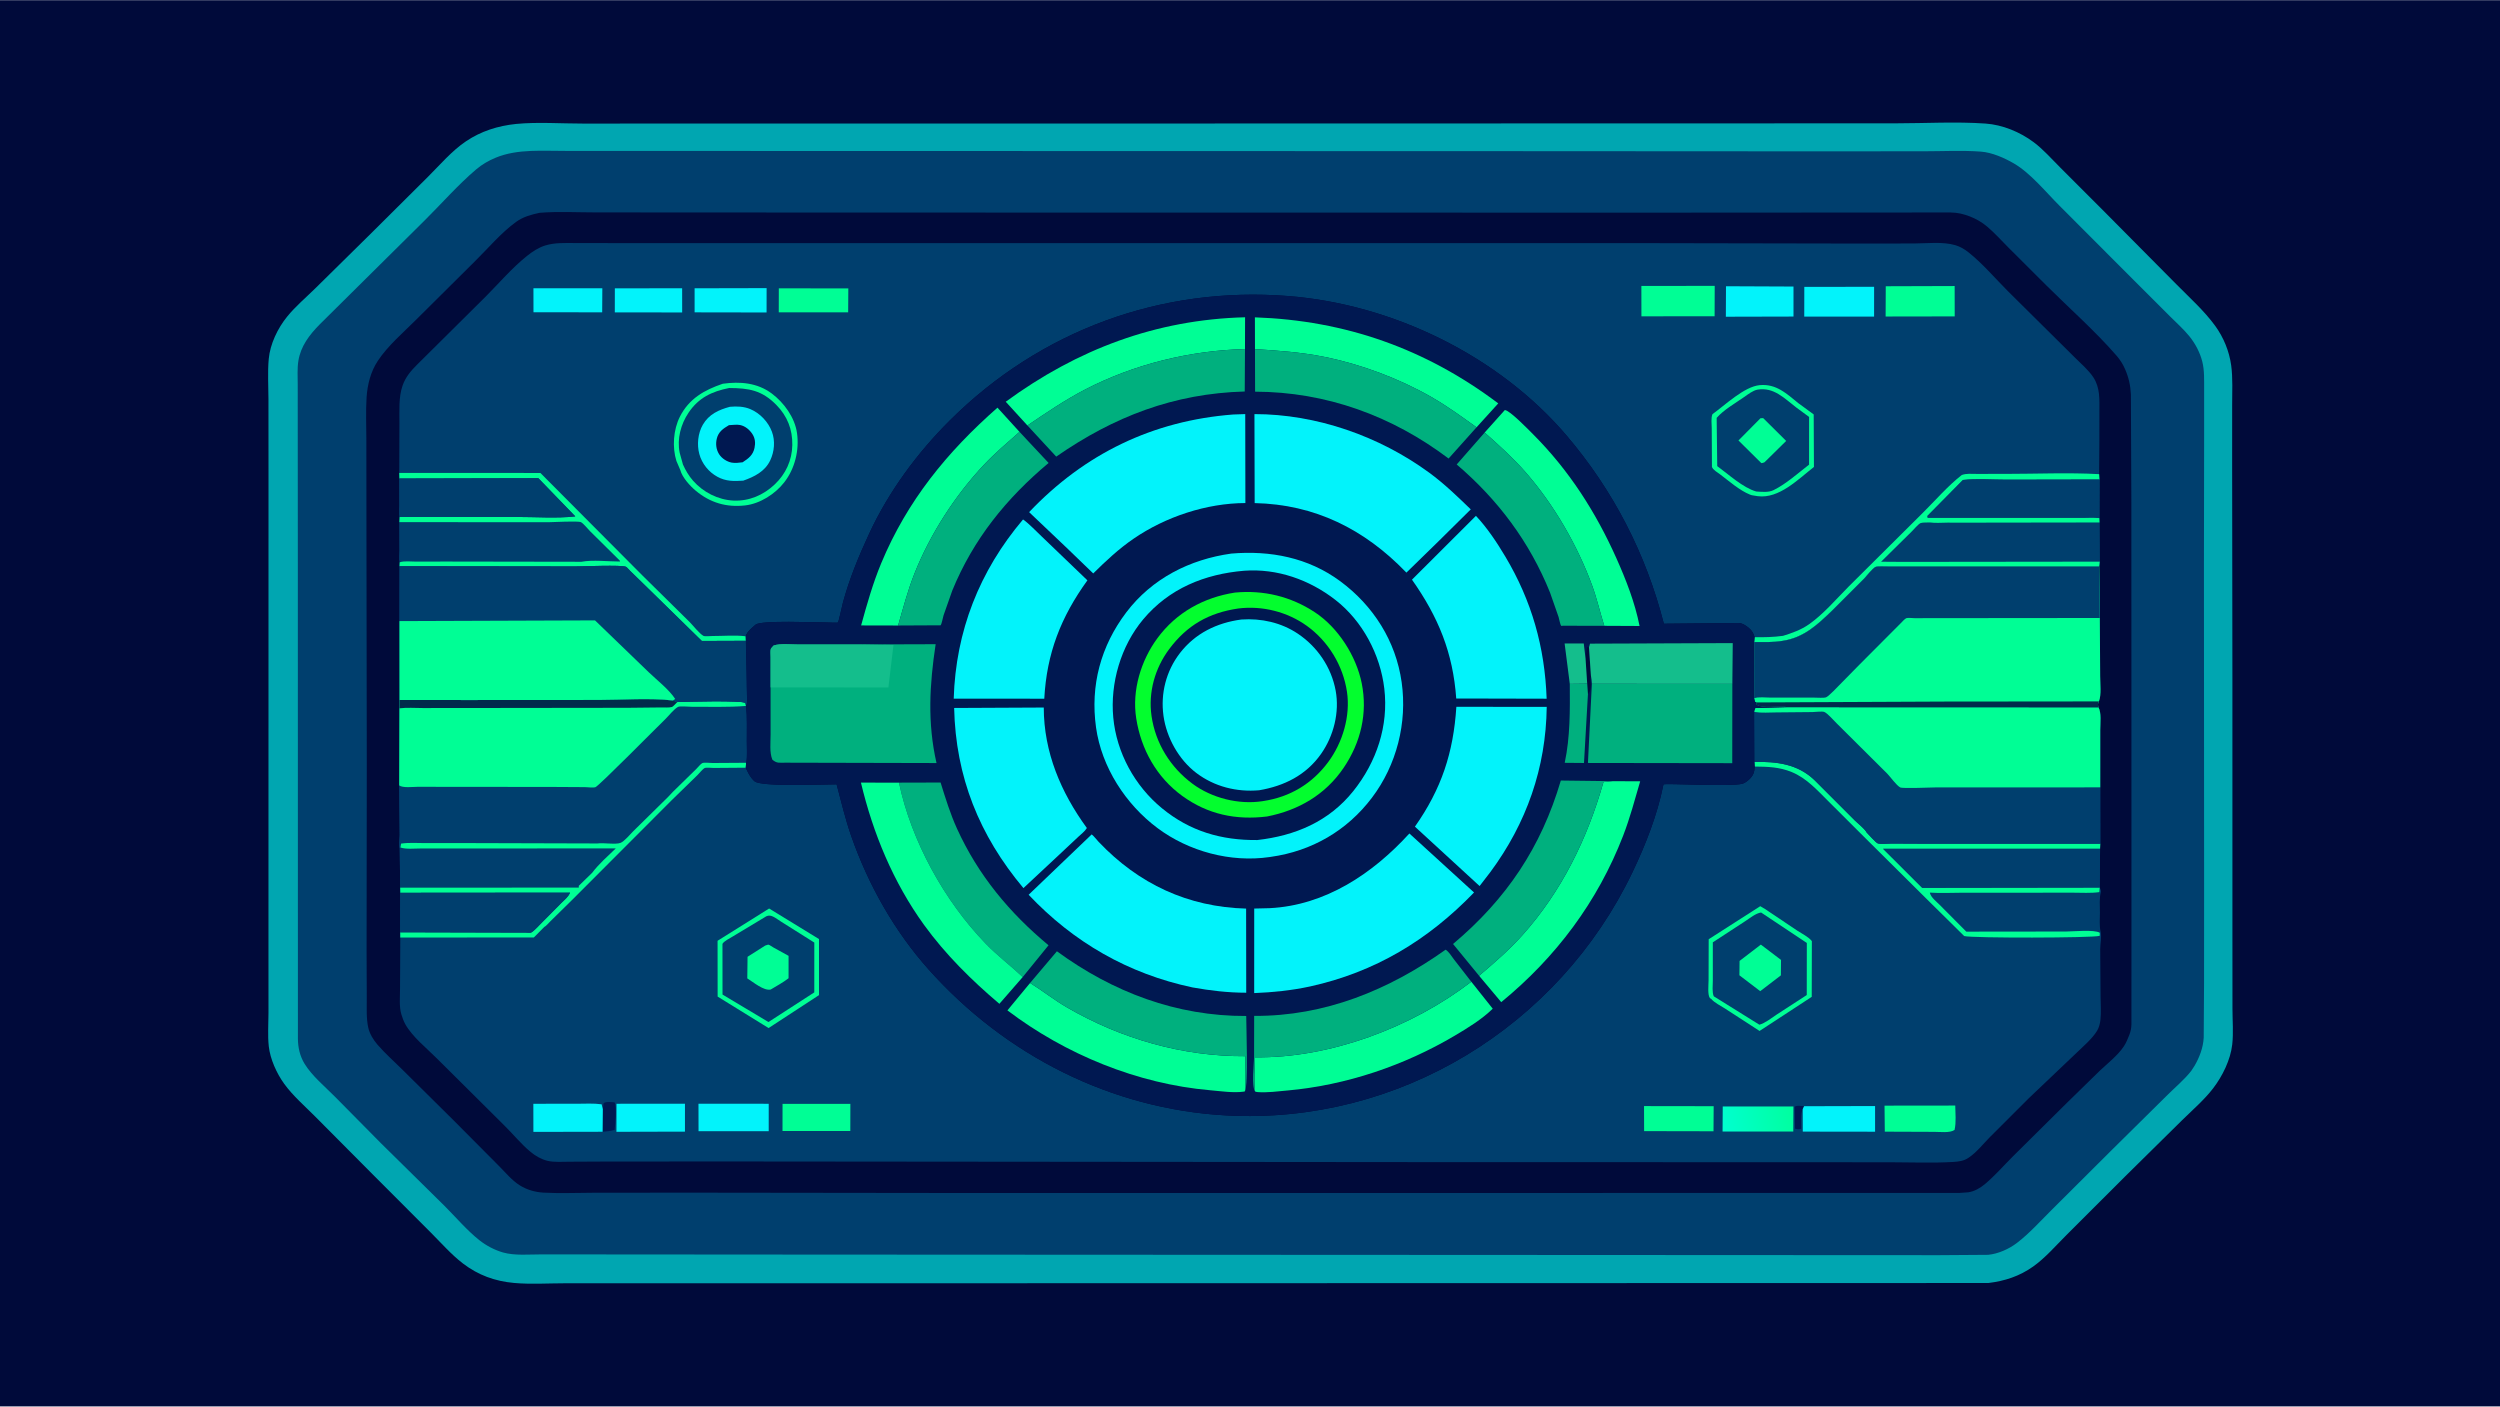
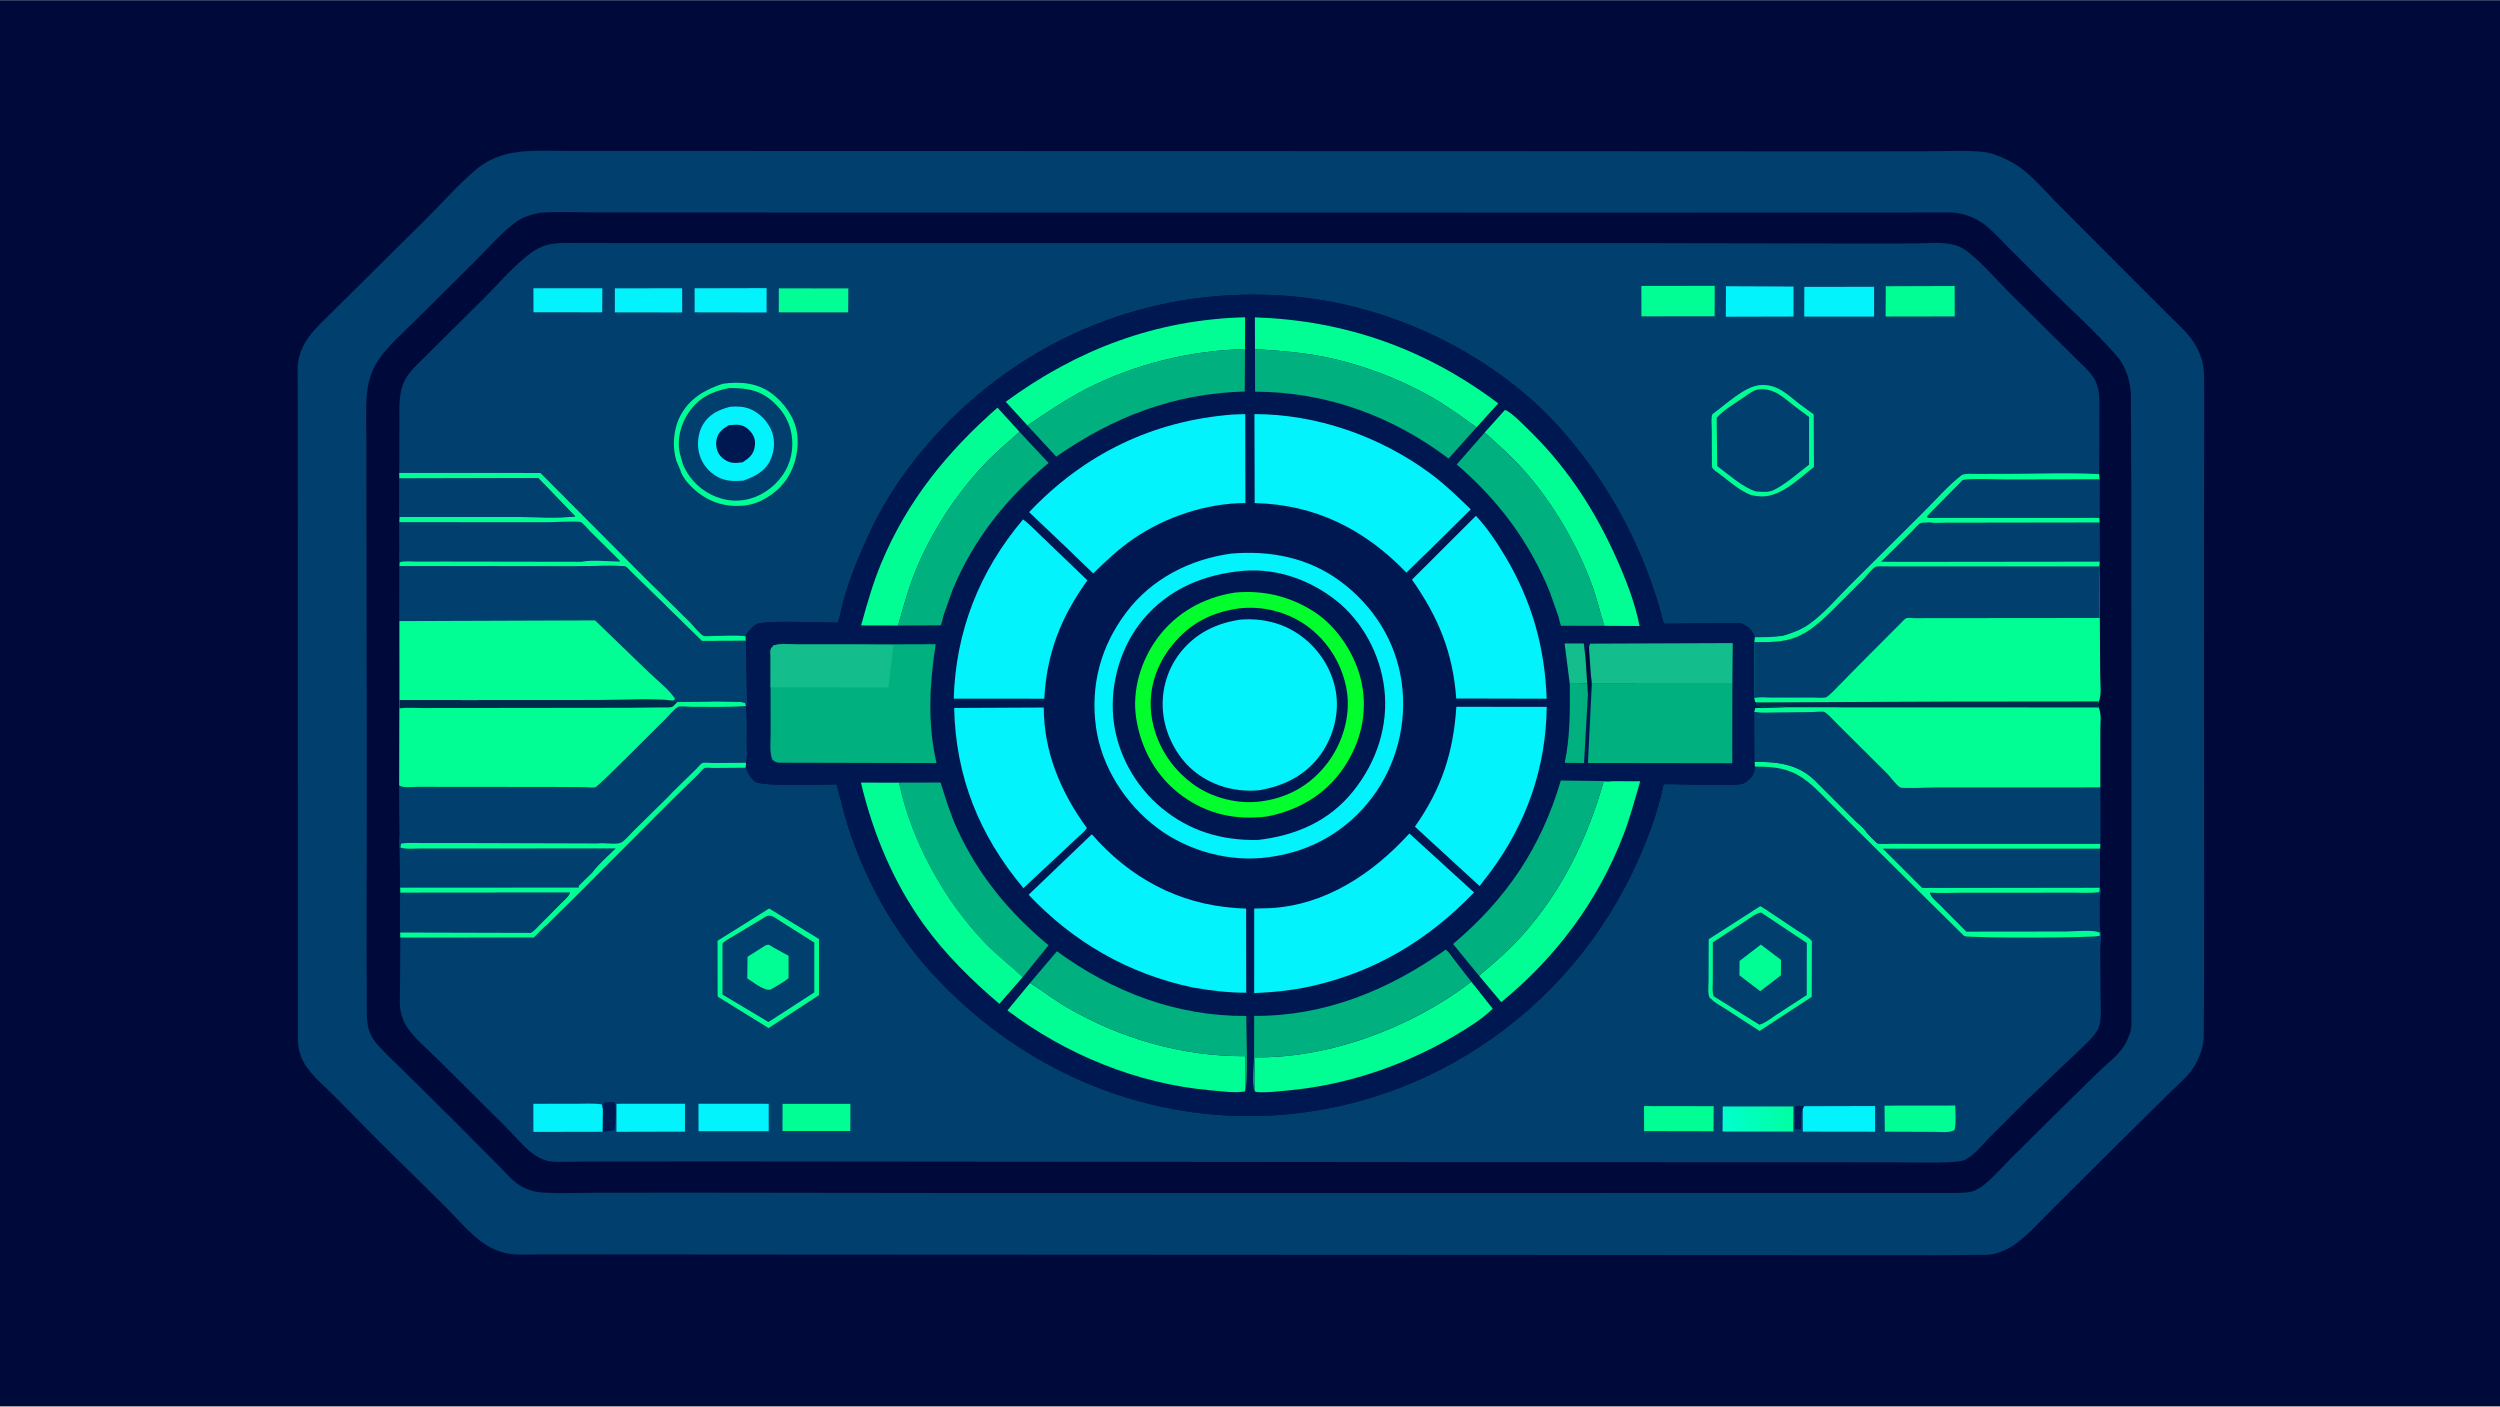
<svg xmlns="http://www.w3.org/2000/svg" version="1.1" style="display: block;" viewBox="0 0 2048 1152" width="1820" height="1024">
  <defs>
    <linearGradient id="Gradient1" gradientUnits="userSpaceOnUse" x1="1467.26" y1="910.245" x2="1412.74" y2="921.755">
      <stop class="stop0" offset="0" stop-opacity="1" stop-color="rgb(0,255,160)" />
      <stop class="stop1" offset="1" stop-opacity="1" stop-color="rgb(0,255,206)" />
    </linearGradient>
  </defs>
  <path transform="translate(0,0)" fill="rgb(0,10,58)" d="M -0 -0 L 2048 0 L 2048 1152 L -0 1152 L -0 -0 z" />
-   <path transform="translate(0,0)" fill="rgb(0,166,177)" d="M 422.771 101.391 C 440.429 99.684 459.744 101.112 477.587 101.096 L 590.997 101.058 L 954.023 101.041 L 1407.37 100.933 L 1552.8 100.892 C 1576.99 100.88 1602.41 99.387 1626.48 101.075 C 1640.52 102.059 1654.8 107.983 1665.98 116.341 C 1673.84 122.22 1680.65 130.021 1687.61 136.956 L 1725.4 174.787 L 1782.76 232.616 C 1793.53 243.552 1805.75 254.46 1814.75 266.89 C 1821.6 276.349 1826.21 287.611 1827.79 299.182 C 1829.21 309.64 1828.58 320.942 1828.59 331.513 L 1828.58 383.685 L 1828.79 557.077 L 1828.8 766.399 L 1828.84 826.348 C 1828.85 835.846 1829.7 846.032 1828.66 855.425 C 1827.25 868.088 1820.65 881.449 1812.95 891.475 C 1805.76 900.848 1796.06 909.174 1787.64 917.471 L 1741.22 963.283 L 1692.89 1011.55 C 1684.23 1020.18 1675.51 1030.36 1665.52 1037.43 C 1654.28 1045.39 1642.35 1049.25 1628.84 1050.91 L 808.955 1051.09 L 545.498 1051.11 L 462.797 1051.12 C 449.165 1051.13 434.736 1052.08 421.179 1050.86 C 405.436 1049.44 391.753 1044.48 379.184 1034.86 C 369.771 1027.66 361.353 1018.01 352.959 1009.63 L 305.502 962.098 L 258.43 914.755 C 249.911 906.161 239.855 897.474 232.767 887.656 C 226.613 879.132 221.327 867.457 220.182 857 C 219.205 848.079 219.942 838.466 219.938 829.456 L 219.925 775.104 L 219.942 595.788 L 219.956 389.905 L 219.916 326.842 C 219.902 316.088 219.166 304.677 220.143 293.984 C 221.277 281.579 227.494 268.783 235.233 259.234 C 242.052 250.819 250.674 243.57 258.393 235.977 L 304.275 190.747 L 350.664 144.627 C 360.501 134.811 370.136 123.432 381.677 115.648 C 394.11 107.262 407.939 102.94 422.771 101.391 z" />
  <path transform="translate(0,0)" fill="rgb(0,63,110)" d="M 464.929 123.496 L 1222.74 123.68 L 1486.93 123.838 L 1576.42 123.784 C 1591.67 123.779 1607.68 122.909 1622.88 124.076 C 1631.96 124.774 1642.05 129.251 1649.8 133.759 C 1663.5 141.73 1676.04 157.329 1687.26 168.515 L 1748.49 229.878 L 1777.62 258.982 C 1782.91 264.28 1788.86 269.54 1793.56 275.359 C 1798.41 281.363 1802.2 288.56 1804.11 296.056 C 1805.98 303.428 1805.57 311.313 1805.63 318.872 L 1805.63 355.321 L 1805.47 463.222 L 1805.61 723.623 L 1805.56 805.386 L 1805.28 849.906 C 1804.85 858.052 1801.84 865.977 1797.77 872.978 L 1795.02 877.184 C 1789.5 884.238 1781.92 890.546 1775.55 896.896 L 1730.08 941.834 L 1680.44 991.293 C 1671.37 1000.3 1662.35 1010.4 1652.18 1018.14 C 1645.65 1023.11 1636.85 1027.01 1628.65 1027.81 L 1588.5 1028.1 L 666.16 1027.62 L 496.879 1027.49 L 443.889 1027.45 C 433.835 1027.42 421.629 1028.66 411.993 1025.86 C 405.134 1023.87 398.356 1020.3 392.747 1015.87 C 382.661 1007.91 373.365 996.932 364.211 987.784 L 311.933 936.252 L 274.403 898.287 C 266.172 889.982 255.61 881.251 249.531 871.35 C 245.702 865.113 244.095 858.046 244.044 850.781 L 243.985 460.316 L 243.906 346.764 L 243.891 314.817 C 243.89 308.53 243.427 301.755 244.416 295.543 C 246.356 283.353 253.541 274.093 261.943 265.564 L 347.54 180.763 C 361.53 166.94 375.228 151.19 390.181 138.538 C 394.913 134.534 400.218 131.486 405.934 129.102 C 424.215 121.477 445.402 123.641 464.929 123.496 z" />
  <path transform="translate(0,0)" fill="rgb(0,10,58)" d="M 442.004 174.198 C 456.884 172.946 472.444 173.849 487.389 173.857 L 575.304 173.924 L 848.575 174.007 L 1354.33 174.068 L 1597.94 173.921 C 1603.7 174.007 1608.38 175.13 1613.74 177.172 C 1618.7 179.061 1623.68 181.964 1627.75 185.383 C 1633.88 190.541 1639.5 196.856 1645.17 202.535 L 1676.46 233.754 C 1695.4 252.599 1716.35 271.03 1733.84 291.184 C 1736.83 294.626 1739.01 298.054 1740.84 302.227 C 1743.75 308.85 1745.32 315.714 1745.63 322.939 L 1746.01 410.997 L 1746.06 576.861 L 1746.09 752.091 L 1746.06 839.164 C 1745.96 842.199 1745.46 844.879 1744.32 847.706 C 1743.02 850.917 1741.82 854.066 1739.89 856.97 C 1734.83 864.577 1726.7 870.811 1720.07 877.069 L 1693.18 903.353 L 1649.06 947.077 C 1641.55 954.564 1634.28 962.958 1626.18 969.77 C 1622.28 973.044 1617.6 975.792 1612.5 976.592 L 1605.25 977.107 L 802.679 977.192 L 567.174 976.894 L 486.699 976.954 C 473.033 976.959 459.008 977.626 445.375 976.872 C 438.441 976.489 431.854 974.634 425.923 970.965 C 419.324 966.883 413.992 960.229 408.511 954.791 L 371.372 917.443 L 329.684 876.152 C 322.906 869.419 315.427 862.798 309.183 855.586 C 305.837 851.72 302.762 846.666 301.66 841.646 C 299.965 833.925 300.506 825.239 300.457 817.358 L 300.306 778.936 L 300.474 626.071 L 300.183 423.685 L 300.122 360.033 C 300.121 348.59 299.568 336.81 300.304 325.401 C 300.981 314.897 303.663 304.27 309.548 295.41 C 317.732 283.086 329.972 272.657 340.412 262.233 L 388.745 214.224 C 399.73 203.461 410.386 190.588 422.842 181.601 C 428.589 177.455 435.194 175.642 442.004 174.198 z" />
  <path transform="translate(0,0)" fill="rgb(0,63,110)" d="M 327.289 573.289 L 383.902 573.331 L 490.466 573.264 C 510.091 573.261 531.859 571.45 551.304 573.699 L 554.835 574.972 C 562.072 574.599 607.958 573.432 610.729 575.724 L 611.12 578.162 C 612.033 587.84 611.696 597.689 611.688 607.409 C 611.684 613.043 612.254 619.215 611.221 624.732 L 610.913 628.76 C 612.724 632.734 614.418 636.42 617.651 639.447 L 618.097 639.859 C 623.173 644.607 675.138 642.398 685.34 642.383 C 689.117 656.574 692.503 670.963 697.358 684.845 C 711.254 724.582 732.687 762.656 760.775 794.102 C 823.458 864.278 910.195 908.474 1004.56 913.621 C 1145.32 921.299 1276.65 841.171 1337.34 714.326 C 1348.02 691.989 1357.69 667.391 1362.58 643.068 C 1362.62 642.865 1362.55 642.603 1362.7 642.459 C 1363.87 641.329 1418.08 644.546 1427.42 641.883 C 1429.38 641.326 1431.49 639.688 1432.96 638.316 C 1436.31 635.193 1437.31 632.298 1437.43 627.817 L 1437.22 624.029 L 1437.02 583.035 C 1437.07 581.78 1437.46 580.985 1438 579.863 L 1464.03 579.155 L 1718.97 579.246 C 1721.67 583.47 1720.49 592.581 1720.52 597.812 L 1720.51 644.867 L 1720.57 691.065 L 1720.37 695.196 L 1720.08 726.935 C 1720.49 728.036 1721.36 729.468 1721.04 730.588 C 1719.63 735.614 1720.27 741.962 1720.26 747.188 C 1720.25 752.306 1719.65 758.314 1720.85 763.291 C 1721.81 767.253 1720.46 773.28 1720.49 777.624 L 1720.78 816.145 C 1720.82 822.368 1721.36 829.188 1720.68 835.328 C 1720.34 838.413 1719.48 841.783 1717.83 844.44 C 1713.69 851.093 1706.7 856.884 1701.1 862.346 L 1661.93 899.603 L 1630.14 931.357 C 1624.88 936.702 1619.2 943.875 1613 948.046 L 1612.49 948.398 C 1608.7 950.968 1604.37 951.472 1599.91 951.735 C 1583 952.734 1565.62 951.985 1548.64 951.979 L 1453.86 951.928 L 1164.8 951.861 L 608.442 951.345 L 500.183 951.374 L 466.84 951.538 C 461.177 951.556 453.995 952.12 448.507 950.801 C 443.5 949.598 438.681 946.815 434.738 943.568 C 426.934 937.141 420.439 928.993 413.216 921.906 L 358.038 867.075 C 349.691 858.675 337.799 849.261 332.022 838.888 C 330.612 836.355 329.695 833.689 328.832 830.935 C 326.835 824.557 327.725 816.135 327.713 809.417 L 327.924 767.886 L 327.897 763.601 L 327.978 731.228 L 327.847 727.048 L 327.456 694.834 C 326.486 692.679 327.438 686.643 327.439 683.997 L 327.031 643.248 L 327.212 580.129 L 327.289 573.289 z" />
  <path transform="translate(0,0)" fill="rgb(0,24,81)" d="M 1476.79 908.409 C 1474.83 912.767 1475.58 919.699 1475.5 924.49 C 1473.57 925.232 1472.49 924.972 1470.51 924.5 L 1470.18 906.5 C 1472.38 905.116 1475.35 905.911 1477.92 906.073 L 1476.79 908.409 z" />
  <path transform="translate(0,0)" fill="rgb(0,24,81)" d="M 493.826 908.421 L 494.51 903.5 C 497.053 902.019 500.641 902.747 503.5 902.91 C 505.444 907.099 504.075 920.641 503.49 925.5 C 500.317 926.487 496.94 926.664 493.648 926.994 L 493.826 908.421 z" />
  <path transform="translate(0,0)" fill="rgb(0,254,149)" d="M 1346.79 905.969 L 1403.84 906.056 L 1403.71 926.588 L 1346.86 926.474 L 1346.79 905.969 z" />
  <path transform="translate(0,0)" fill="url(#Gradient1)" d="M 1411.27 906.301 L 1469.18 906.267 L 1469.06 926.791 L 1411.12 926.832 L 1411.27 906.301 z" />
  <path transform="translate(0,0)" fill="rgb(2,243,251)" d="M 1477.92 906.073 L 1536.06 905.927 L 1536.07 926.958 L 1476.83 926.873 L 1476.79 908.409 L 1477.92 906.073 z" />
  <path transform="translate(0,0)" fill="rgb(0,254,149)" d="M 641.061 904.154 L 696.625 904.13 L 696.583 926.395 L 641.028 926.378 L 641.061 904.154 z" />
  <path transform="translate(0,0)" fill="rgb(0,254,149)" d="M 1543.81 905.604 L 1601.75 905.534 C 1601.85 911.998 1602.6 919.174 1601.18 925.5 C 1597.27 928.167 1589.39 927.061 1584.51 927.074 L 1544.02 926.919 L 1543.81 905.604 z" />
  <path transform="translate(0,0)" fill="rgb(2,243,251)" d="M 505.033 904.068 L 561.128 904.026 L 561.116 926.894 L 504.99 927.032 L 505.033 904.068 z" />
  <path transform="translate(0,0)" fill="rgb(2,243,251)" d="M 572.191 904.034 L 629.737 904.068 L 629.724 926.559 L 572.242 926.556 L 572.191 904.034 z" />
  <path transform="translate(0,0)" fill="rgb(2,243,251)" d="M 493.648 926.994 L 436.958 927.105 L 436.911 904.07 L 472.53 904.051 C 479.179 904.053 486.259 903.569 492.839 904.5 L 493.826 908.421 L 493.648 926.994 z" />
  <path transform="translate(0,0)" fill="rgb(0,254,149)" d="M 1437.22 624.029 C 1455.45 623.678 1472.68 625.67 1486.5 639.007 L 1519.31 671.824 C 1521.82 674.347 1527.73 678.903 1529.21 681.931 C 1530.76 683.432 1536.9 690.471 1538.4 690.835 C 1541.45 691.576 1546.33 690.896 1549.64 690.917 L 1579.71 691.061 L 1720.57 691.065 L 1720.37 695.196 L 1542.63 695.18 L 1574.66 727.145 L 1720.08 726.935 L 1719.75 730.69 C 1712.77 731.688 1705.14 731.132 1698.08 731.141 L 1660.2 731.169 L 1607.65 731.178 C 1598.86 731.178 1589.7 731.713 1580.95 731.085 L 1581.04 731.562 C 1581.89 735.043 1586.48 738.584 1588.96 741.099 L 1610.8 763.067 L 1692.24 762.97 C 1698.13 762.963 1715.73 761.173 1720.16 764 L 1720.06 766.5 C 1714.68 768.288 1615.05 768.434 1609.07 766.676 L 1577.79 735.787 L 1526.9 685.273 L 1497.55 655.997 C 1488.53 647.025 1479.81 637.258 1467.79 632.331 C 1457.59 628.151 1448.27 627.938 1437.43 627.817 L 1437.22 624.029 z" />
  <path transform="translate(0,0)" fill="rgb(0,63,110)" d="M 1720.08 726.935 L 1574.66 727.145 L 1542.63 695.18 L 1720.37 695.196 L 1720.08 726.935 z" />
  <path transform="translate(0,0)" fill="rgb(0,254,149)" d="M 630.068 744.113 L 670.922 769.139 L 670.941 815.061 L 629.621 842.045 L 587.888 816.262 L 587.835 770.543 L 630.068 744.113 z" />
  <path transform="translate(0,0)" fill="rgb(0,63,110)" d="M 627.738 750.5 C 628.489 750.225 628.709 750.111 629.56 749.965 C 632.684 749.426 637.161 753.191 639.871 754.872 L 667.081 772.009 L 667.064 812.816 L 629.523 837.106 L 591.892 814.609 L 591.84 773.067 C 593.141 770.76 597.887 768.54 600.144 767.105 L 627.738 750.5 z" />
  <path transform="translate(0,0)" fill="rgb(0,254,149)" d="M 626.816 774.5 C 627.38 774.339 629.033 773.659 629.52 773.729 C 630.307 773.842 632.675 775.527 633.5 775.986 L 646.002 782.885 L 645.991 801.225 C 641.47 804.75 636.237 807.543 631.328 810.5 C 625.724 811.718 617.127 804.447 612.179 801.357 L 612.396 783.657 L 626.816 774.5 z" />
  <path transform="translate(0,0)" fill="rgb(0,254,149)" d="M 1401.84 818.163 C 1401.39 817.939 1401.22 817.89 1400.83 817.484 C 1398.68 815.256 1399.65 806.288 1399.66 803.065 L 1399.76 769.279 L 1442 742.209 L 1445.94 744.537 L 1472.39 762.278 C 1475.99 764.644 1481.67 767.409 1484.27 770.812 L 1484.17 816.473 L 1441.43 844.424 L 1413 825.985 C 1409.71 823.859 1404.25 821.186 1401.84 818.163 z" />
  <path transform="translate(0,0)" fill="rgb(0,63,110)" d="M 1442.69 747.387 L 1480.15 772.328 L 1480.09 814.997 L 1455.52 830.952 C 1451.47 833.647 1445.96 838.072 1441.28 839.302 L 1403.91 816.029 C 1402.42 812.731 1403.16 806.873 1403.15 803.158 L 1403.14 771.815 L 1429.77 754.435 C 1433.53 751.991 1438.22 748.035 1442.69 747.387 z" />
  <path transform="translate(0,0)" fill="rgb(0,254,149)" d="M 1442.49 773.676 L 1459.01 786.211 L 1458.9 798.875 L 1441.97 811.824 L 1424.92 798.823 L 1425.06 787.043 L 1442.49 773.676 z" />
  <path transform="translate(0,0)" fill="rgb(0,63,110)" d="M 1718.97 579.246 C 1721.67 583.47 1720.49 592.581 1720.52 597.812 L 1720.51 644.867 L 1720.57 691.065 L 1579.71 691.061 L 1549.64 690.917 C 1546.33 690.896 1541.45 691.576 1538.4 690.835 C 1536.9 690.471 1530.76 683.432 1529.21 681.931 C 1527.73 678.903 1521.82 674.347 1519.31 671.824 L 1486.5 639.007 C 1472.68 625.67 1455.45 623.678 1437.22 624.029 L 1437.02 583.035 C 1437.07 581.78 1437.46 580.985 1438 579.863 L 1464.03 579.155 L 1718.97 579.246 z" />
  <path transform="translate(0,0)" fill="rgb(0,254,149)" d="M 1718.97 579.246 C 1721.67 583.47 1720.49 592.581 1720.52 597.812 L 1720.51 644.867 L 1586.13 644.895 C 1582.28 644.896 1558.71 645.99 1556.63 644.901 C 1553.64 643.338 1548.61 636.309 1546.09 633.682 L 1504.88 592.7 C 1502.27 590.229 1497.37 584.321 1494.44 583.084 C 1492.84 582.41 1486.73 583.166 1484.77 583.186 L 1455.19 583.469 C 1449.48 583.516 1443.32 584.038 1437.69 583.151 L 1437.02 583.035 C 1437.07 581.78 1437.46 580.985 1438 579.863 L 1464.03 579.155 L 1718.97 579.246 z" />
  <path transform="translate(0,0)" fill="rgb(0,63,110)" d="M 327.289 573.289 L 383.902 573.331 L 490.466 573.264 C 510.091 573.261 531.859 571.45 551.304 573.699 L 554.835 574.972 C 562.072 574.599 607.958 573.432 610.729 575.724 L 611.12 578.162 C 612.033 587.84 611.696 597.689 611.688 607.409 C 611.684 613.043 612.254 619.215 611.221 624.732 L 610.913 628.76 L 584.659 628.963 C 583.148 628.975 578.539 628.48 577.308 629.02 C 575.723 629.715 572.869 633.346 571.404 634.775 L 550.316 655.328 L 469.648 736.12 L 450.88 754.583 C 449.863 755.543 447.047 758.831 445.851 759.233 L 437.337 767.835 L 327.924 767.886 L 327.897 763.601 L 327.978 731.228 L 327.847 727.048 L 327.456 694.834 C 326.486 692.679 327.438 686.643 327.439 683.997 L 327.031 643.248 L 327.212 580.129 L 327.289 573.289 z" />
  <path transform="translate(0,0)" fill="rgb(0,254,149)" d="M 547.174 652.834 L 551.281 648.477 L 570.383 629.809 C 571.398 628.822 574.177 625.42 575.353 624.973 C 577.08 624.316 581.653 624.931 583.798 624.916 L 611.221 624.732 L 610.913 628.76 L 584.659 628.963 C 583.148 628.975 578.539 628.48 577.308 629.02 C 575.723 629.715 572.869 633.346 571.404 634.775 L 550.316 655.328 L 469.648 736.12 L 450.88 754.583 C 449.863 755.543 447.047 758.831 445.851 759.233 L 437.337 767.835 L 327.924 767.886 L 327.897 763.601 L 414.828 763.829 L 430.624 763.853 C 431.559 763.854 434.419 764.171 435.028 763.86 C 437.686 762.504 441.364 758.016 443.694 755.866 L 459.859 739.567 C 462.342 737.093 465.733 734.428 466.961 731.103 L 327.978 731.228 L 327.847 727.048 L 474.143 726.985 L 474.129 725.526 L 485.076 714.875 C 490.481 707.635 497.993 701.161 504.467 694.841 L 378.948 694.946 L 344.651 694.93 C 339.445 694.924 332.984 695.739 328.008 694.152 L 328.547 690.947 C 334.955 689.978 341.978 690.525 348.461 690.521 L 384.704 690.512 L 489.516 690.819 C 494.343 690.075 504.189 691.921 508.306 690.346 C 511.478 689.132 516.261 683.255 518.667 680.884 L 547.174 652.834 z" />
  <path transform="translate(0,0)" fill="rgb(0,63,110)" d="M 327.978 731.228 L 466.961 731.103 C 465.733 734.428 462.342 737.093 459.859 739.567 L 443.694 755.866 C 441.364 758.016 437.686 762.504 435.028 763.86 C 434.419 764.171 431.559 763.854 430.624 763.853 L 414.828 763.829 L 327.897 763.601 L 327.978 731.228 z" />
  <path transform="translate(0,0)" fill="rgb(0,254,149)" d="M 327.289 573.289 L 383.902 573.331 L 490.466 573.264 C 510.091 573.261 531.859 571.45 551.304 573.699 L 554.835 574.972 C 562.072 574.599 607.958 573.432 610.729 575.724 L 611.12 578.162 C 596.424 579.372 581.3 578.772 566.548 578.848 C 564.571 578.858 556.994 578.179 555.54 578.902 C 552.254 580.537 547.711 586.408 544.818 589.189 C 538.059 595.686 490.507 643.896 487.758 644.731 C 485.803 645.325 481.327 644.69 479.164 644.677 L 452.515 644.522 L 342.057 644.42 C 338.151 644.434 329.945 645.503 327.031 643.248 L 327.212 580.129 L 327.289 573.289 z" />
  <path transform="translate(0,0)" fill="rgb(1,43,76)" d="M 327.289 573.289 L 383.902 573.331 L 490.466 573.264 C 510.091 573.261 531.859 571.45 551.304 573.699 L 554.835 574.972 C 553.944 575.803 551.461 578.701 550.5 579.015 C 548.283 579.741 543.75 579.322 541.325 579.397 L 514.294 579.689 L 384.187 579.86 L 346.307 579.886 C 340.114 579.891 333.341 579.339 327.212 580.129 L 327.289 573.289 z" />
  <path transform="translate(0,0)" fill="rgb(0,63,110)" d="M 327.075 387.277 L 327.209 346.531 C 327.26 336.572 326.452 325.304 329.767 315.793 C 332.324 308.456 336.691 303.554 342.068 298.194 L 397.685 243.01 C 408.688 231.941 419.595 219.203 431.761 209.479 C 436.164 205.96 441.305 202.576 446.748 200.926 C 454.599 198.546 462.493 198.954 470.59 198.959 L 502.439 199.013 L 1348.54 199.039 L 1521.3 199.377 L 1567.98 199.323 C 1578.71 199.244 1591.48 197.691 1601.82 200.712 C 1605.79 201.87 1609.34 203.995 1612.57 206.548 C 1624.08 215.669 1634.51 227.989 1644.92 238.418 L 1699.87 292.883 C 1704.87 297.898 1711.09 303.145 1714.93 309.068 C 1720.54 317.718 1719.82 327.204 1719.83 337.047 L 1719.81 361.615 L 1719.59 388.288 L 1719.84 392.676 L 1719.76 424.284 L 1719.89 427.864 L 1720.09 459.969 L 1719.68 463.947 L 1720.16 506.117 L 1720.46 553.92 C 1720.46 559.812 1721.59 569.081 1719.44 574.45 C 1718.41 576.596 1718.62 576.976 1718.97 579.246 L 1464.03 579.155 C 1457.09 577.555 1444.59 580.879 1438.87 577.201 L 1438.75 575.292 L 1437.64 574.717 L 1436.98 571.932 L 1437.05 525.863 L 1437.37 521.85 C 1436.64 519.366 1435.8 517.471 1434.02 515.585 C 1431.79 513.203 1427.58 510.235 1424.23 510.211 L 1363.04 510.819 C 1348.39 453.579 1321.68 401.706 1283.39 356.716 C 1227.69 291.275 1140.59 249.051 1055.29 242.366 C 951.146 234.206 852.224 270.557 778.195 344.191 C 751.388 370.855 727.984 402.581 712.046 436.986 C 703.544 455.341 695.83 473.949 690.528 493.507 C 689.974 495.549 687.037 509.39 686.408 509.845 C 685.946 510.178 678.843 509.794 677.851 509.788 C 667.641 509.725 623.249 507.858 619.007 511.573 C 615.841 514.346 612.223 516.948 610.877 521.099 L 611.011 524.794 L 611.75 565.632 C 611.762 568.642 612.599 575.589 611.12 578.162 L 610.729 575.724 C 607.958 573.432 562.072 574.599 554.835 574.972 L 551.304 573.699 C 531.859 571.45 510.091 573.261 490.466 573.264 L 383.902 573.331 L 327.289 573.289 L 327.244 508.666 L 327.291 463.667 L 327.435 460.49 C 326.733 457.834 327.293 453.579 327.279 450.772 L 327.174 427.584 L 327.401 423.308 C 326.762 420.731 327.29 416.739 327.282 414.03 L 327.221 391.824 L 327.075 387.277 z" />
  <path transform="translate(0,0)" fill="rgb(2,243,251)" d="M 503.681 236.06 L 558.812 236.009 L 558.834 255.813 L 503.644 255.781 L 503.681 236.06 z" />
  <path transform="translate(0,0)" fill="rgb(2,243,251)" d="M 436.991 236.01 L 493.435 235.99 L 493.312 255.719 L 437.029 255.652 L 436.991 236.01 z" />
  <path transform="translate(0,0)" fill="rgb(0,254,149)" d="M 638.005 236.067 L 694.948 236.115 L 694.815 255.707 L 637.956 255.73 L 638.005 236.067 z" />
  <path transform="translate(0,0)" fill="rgb(2,243,251)" d="M 569.022 236.026 L 628.009 235.892 L 627.979 255.84 L 569.017 255.74 L 569.022 236.026 z" />
  <path transform="translate(0,0)" fill="rgb(2,243,251)" d="M 1413.93 234.346 L 1469.23 234.594 L 1469.23 259.182 L 1413.81 259.319 L 1413.93 234.346 z" />
  <path transform="translate(0,0)" fill="rgb(2,243,251)" d="M 1478.09 234.858 L 1535.27 234.817 L 1535.25 259.201 L 1478.04 259.211 L 1478.09 234.858 z" />
  <path transform="translate(0,0)" fill="rgb(0,254,149)" d="M 1544.81 234.356 L 1601.25 234.173 L 1601.3 259.051 L 1544.7 259.145 L 1544.81 234.356 z" />
  <path transform="translate(0,0)" fill="rgb(0,254,149)" d="M 1344.61 234.105 L 1404.69 234.046 L 1404.61 258.941 L 1344.65 258.985 L 1344.61 234.105 z" />
  <path transform="translate(0,0)" fill="rgb(0,254,149)" d="M 1434.97 405.524 L 1433.59 405.049 C 1425.04 401.593 1416.66 394.162 1409.25 388.57 C 1407.07 386.925 1403.53 384.968 1402.43 382.458 L 1402.26 350.796 C 1402.25 347.509 1401.52 341.982 1402.87 339.111 C 1413.15 331.767 1428.81 316.581 1441.51 315.376 C 1455.04 314.093 1463.52 322.27 1473.27 330.195 L 1485.78 339.36 L 1485.98 382.398 C 1473 392.485 1457.5 408.561 1439.96 406.337 L 1434.97 405.524 z" />
  <path transform="translate(0,0)" fill="rgb(0,63,110)" d="M 1438.73 402.51 C 1427.68 399.341 1416.05 388.44 1406.76 381.72 L 1406.29 342.179 C 1411.9 335.697 1421.65 330.105 1428.74 325.155 C 1431.89 322.96 1436.07 319.662 1439.86 319.035 C 1453.09 316.854 1461.8 326.219 1471.5 333.673 L 1482.01 341.41 L 1481.98 380.495 C 1472.76 387.607 1463.36 396.195 1452.93 401.363 C 1448.68 403.472 1443.35 402.74 1438.73 402.51 z" />
-   <path transform="translate(0,0)" fill="rgb(0,254,149)" d="M 1442.16 342.5 L 1444.39 342.371 L 1463.24 361.073 L 1445.5 378.531 C 1444.61 379.043 1443.9 379.097 1442.9 379.259 L 1424.15 360.69 L 1442.16 342.5 z" />
  <path transform="translate(0,0)" fill="rgb(0,254,149)" d="M 592.1 314.217 C 606.216 312.267 620.337 313.359 632.187 322.19 C 642.276 329.709 651.091 341.911 652.892 354.5 C 654.899 368.531 651.244 383.654 642.528 394.9 C 635.065 404.53 622.637 412.512 610.384 413.897 C 595.155 415.618 581.896 411.789 570.009 401.909 C 565.265 397.966 558.878 390.947 557.277 384.869 L 554.121 377.5 C 550.576 366.286 551.612 351.833 556.912 341.323 C 564.427 326.424 576.896 319.394 592.1 314.217 z" />
  <path transform="translate(0,0)" fill="rgb(0,63,110)" d="M 597.28 317.717 C 613.397 317.832 624.025 319.455 635.925 331.531 C 644.997 340.737 649.277 351.677 649.057 364.438 C 648.84 376.968 643.704 388.132 634.575 396.76 C 625.381 405.448 613.64 410.515 600.913 409.929 C 588.235 409.346 576.034 403.118 567.691 393.587 C 564.271 389.68 561.602 385.143 559.48 380.422 L 556.793 370.747 C 554.507 359.438 557.693 347.395 564.066 337.931 C 572.382 325.582 583.226 320.548 597.28 317.717 z" />
  <path transform="translate(0,0)" fill="rgb(2,243,251)" d="M 597.952 333.097 C 603.611 332.606 609.379 332.776 614.672 335.007 C 622.605 338.353 629.355 345.474 632.363 353.531 C 635.174 361.061 634.375 369.811 630.972 377 C 626.64 386.151 617.905 390.425 608.875 393.613 C 601.199 394.13 594.735 394.25 587.731 390.454 C 580.52 386.547 575.028 379.708 572.877 371.778 C 570.797 364.108 571.745 354.722 575.741 347.829 C 580.742 339.202 588.752 335.575 597.952 333.097 z" />
  <path transform="translate(0,0)" fill="rgb(0,24,81)" d="M 597.15 348.155 C 600.085 348.085 603.414 347.448 606.296 348.04 C 610.481 348.899 614.028 351.875 616.329 355.394 C 618.633 358.917 618.954 362.736 618.104 366.76 C 616.855 372.675 613.202 375.419 608.35 378.565 C 605.498 378.886 602.328 379.364 599.483 378.846 C 595.467 378.116 591.29 375.402 589.097 371.949 C 586.69 368.159 586.131 363.57 587.189 359.218 C 588.565 353.55 592.382 350.984 597.15 348.155 z" />
  <path transform="translate(0,0)" fill="rgb(0,63,110)" d="M 1607.08 388.996 C 1610.84 387.569 1615.19 388.094 1619.16 388.084 L 1642.84 388.07 C 1668.2 388.085 1694.31 386.86 1719.59 388.288 L 1719.84 392.676 L 1719.76 424.284 L 1719.89 427.864 L 1720.09 459.969 L 1719.68 463.947 L 1546.65 463.942 C 1544.52 464.021 1538.02 463.527 1536.4 464.318 C 1533.73 465.624 1529.37 471.526 1527.07 473.878 L 1501.12 499.827 C 1489.02 511.537 1477.69 522.296 1460.25 524.863 C 1452.69 526.172 1444.72 525.812 1437.05 525.863 L 1437.37 521.85 C 1445.29 521.964 1452.85 521.809 1460.71 520.724 C 1468.23 518.373 1475.38 515.875 1481.9 511.301 C 1493.79 502.952 1504.09 490.787 1514.33 480.455 L 1575.1 420.051 C 1585.4 409.834 1595.66 397.893 1607.08 388.996 z" />
  <path transform="translate(0,0)" fill="rgb(0,254,149)" d="M 1607.08 388.996 C 1610.84 387.569 1615.19 388.094 1619.16 388.084 L 1642.84 388.07 C 1668.2 388.085 1694.31 386.86 1719.59 388.288 L 1719.84 392.676 L 1643.74 392.821 C 1632.15 392.83 1619.52 391.848 1608.05 393.055 L 1578.97 422.493 L 1579.14 423.998 L 1679.05 423.961 L 1706.11 424.011 C 1710.4 424.029 1715.57 423.518 1719.76 424.284 L 1719.89 427.864 L 1623.01 428.007 L 1595.32 427.999 C 1590.81 427.997 1585.55 428.515 1581.12 427.857 C 1579.09 427.991 1575.11 427.699 1573.34 428.373 C 1571.62 429.031 1567.52 433.856 1565.97 435.379 L 1540.98 460.028 L 1559.48 460.156 L 1720.09 459.969 L 1719.68 463.947 L 1546.65 463.942 C 1544.52 464.021 1538.02 463.527 1536.4 464.318 C 1533.73 465.624 1529.37 471.526 1527.07 473.878 L 1501.12 499.827 C 1489.02 511.537 1477.69 522.296 1460.25 524.863 C 1452.69 526.172 1444.72 525.812 1437.05 525.863 L 1437.37 521.85 C 1445.29 521.964 1452.85 521.809 1460.71 520.724 C 1468.23 518.373 1475.38 515.875 1481.9 511.301 C 1493.79 502.952 1504.09 490.787 1514.33 480.455 L 1575.1 420.051 C 1585.4 409.834 1595.66 397.893 1607.08 388.996 z" />
  <path transform="translate(0,0)" fill="rgb(0,63,110)" d="M 1608.05 393.055 C 1619.52 391.848 1632.15 392.83 1643.74 392.821 L 1719.84 392.676 L 1719.76 424.284 C 1715.57 423.518 1710.4 424.029 1706.11 424.011 L 1679.05 423.961 L 1579.14 423.998 L 1578.97 422.493 L 1608.05 393.055 z" />
  <path transform="translate(0,0)" fill="rgb(0,63,110)" d="M 327.075 387.277 L 442.696 387.32 L 526.277 471.283 L 564.906 509.388 C 567.873 512.34 572.936 518.994 576.433 520.86 C 577.315 521.331 582.386 520.875 583.606 520.878 C 592.362 520.9 602.297 520.011 610.877 521.099 L 611.011 524.794 L 574.936 524.931 L 526.811 477.83 L 516.291 467.586 C 515.529 466.844 513.553 464.46 512.744 464.132 C 508.753 462.512 478.01 463.862 471.355 463.854 L 327.291 463.667 L 327.435 460.49 C 326.733 457.834 327.293 453.579 327.279 450.772 L 327.174 427.584 L 327.401 423.308 C 326.762 420.731 327.29 416.739 327.282 414.03 L 327.221 391.824 L 327.075 387.277 z" />
  <path transform="translate(0,0)" fill="rgb(0,254,149)" d="M 327.075 387.277 L 442.696 387.32 L 526.277 471.283 L 564.906 509.388 C 567.873 512.34 572.936 518.994 576.433 520.86 C 577.315 521.331 582.386 520.875 583.606 520.878 C 592.362 520.9 602.297 520.011 610.877 521.099 L 611.011 524.794 L 574.936 524.931 L 526.811 477.83 L 516.291 467.586 C 515.529 466.844 513.553 464.46 512.744 464.132 C 508.753 462.512 478.01 463.862 471.355 463.854 L 327.291 463.667 L 327.435 460.49 C 331.02 459.239 336.422 459.922 340.243 459.917 L 366.719 459.887 L 476.304 460.068 C 485.62 458.307 498.188 459.876 507.862 459.86 L 507.739 459.109 L 483.402 435.037 C 481.74 433.393 477.77 428.455 475.907 427.624 C 473.255 426.441 453.237 427.671 448.992 427.67 L 327.174 427.584 L 327.401 423.308 L 423.276 423.349 C 438.86 423.318 455.901 424.615 471.296 422.905 L 440.974 391.551 L 327.221 391.824 L 327.075 387.277 z" />
  <path transform="translate(0,0)" fill="rgb(0,63,110)" d="M 327.221 391.824 L 440.974 391.551 L 471.296 422.905 C 455.901 424.615 438.86 423.318 423.276 423.349 L 327.401 423.308 C 326.762 420.731 327.29 416.739 327.282 414.03 L 327.221 391.824 z" />
  <path transform="translate(0,0)" fill="rgb(0,63,110)" d="M 327.291 463.667 L 471.355 463.854 C 478.01 463.862 508.753 462.512 512.744 464.132 C 513.553 464.46 515.529 466.844 516.291 467.586 L 526.811 477.83 L 574.936 524.931 L 611.011 524.794 L 611.75 565.632 C 611.762 568.642 612.599 575.589 611.12 578.162 L 610.729 575.724 C 607.958 573.432 562.072 574.599 554.835 574.972 L 551.304 573.699 C 531.859 571.45 510.091 573.261 490.466 573.264 L 383.902 573.331 L 327.289 573.289 L 327.244 508.666 L 327.291 463.667 z" />
  <path transform="translate(0,0)" fill="rgb(0,254,149)" d="M 327.244 508.666 L 487.431 508.073 L 531.527 550.634 C 538.167 557.004 548.168 564.789 553.141 572.464 L 551.304 573.699 C 531.859 571.45 510.091 573.261 490.466 573.264 L 383.902 573.331 L 327.289 573.289 L 327.244 508.666 z" />
  <path transform="translate(0,0)" fill="rgb(0,254,149)" d="M 1719.68 463.947 L 1720.16 506.117 L 1720.46 553.92 C 1720.46 559.812 1721.59 569.081 1719.44 574.45 C 1718.41 576.596 1718.62 576.976 1718.97 579.246 L 1464.03 579.155 C 1457.09 577.555 1444.59 580.879 1438.87 577.201 L 1438.75 575.292 L 1437.64 574.717 L 1436.98 571.932 L 1437.05 525.863 C 1444.72 525.812 1452.69 526.172 1460.25 524.863 C 1477.69 522.296 1489.02 511.537 1501.12 499.827 L 1527.07 473.878 C 1529.37 471.526 1533.73 465.624 1536.4 464.318 C 1538.02 463.527 1544.52 464.021 1546.65 463.942 L 1719.68 463.947 z" />
  <path transform="translate(0,0)" fill="rgb(1,43,76)" d="M 1719.44 574.45 C 1718.41 576.596 1718.62 576.976 1718.97 579.246 L 1464.03 579.155 C 1457.09 577.555 1444.59 580.879 1438.87 577.201 L 1438.75 575.292 L 1592.75 574.582 L 1719.44 574.45 z" />
  <path transform="translate(0,0)" fill="rgb(0,63,110)" d="M 1719.68 463.947 L 1720.16 506.117 L 1591.2 506.244 L 1568.43 506.269 C 1566.94 506.271 1562.9 505.788 1561.64 506.276 C 1560.4 506.757 1558 509.493 1556.98 510.5 C 1539.9 527.475 1501.88 565.863 1501.87 566.099 C 1500.32 567.408 1497.73 570.305 1496 571.059 C 1494.28 571.808 1488.7 571.347 1486.5 571.359 L 1450.46 571.346 C 1446.89 571.346 1440.11 570.507 1436.98 571.932 L 1437.05 525.863 C 1444.72 525.812 1452.69 526.172 1460.25 524.863 C 1477.69 522.296 1489.02 511.537 1501.12 499.827 L 1527.07 473.878 C 1529.37 471.526 1533.73 465.624 1536.4 464.318 C 1538.02 463.527 1544.52 464.021 1546.65 463.942 L 1719.68 463.947 z" />
  <path transform="translate(0,0)" fill="rgb(0,24,81)" d="M 610.877 521.099 C 612.223 516.948 615.841 514.346 619.007 511.573 C 623.249 507.858 667.641 509.725 677.851 509.788 C 678.843 509.794 685.946 510.178 686.408 509.845 C 687.037 509.39 689.974 495.549 690.528 493.507 C 695.83 473.949 703.544 455.341 712.046 436.986 C 727.984 402.581 751.388 370.855 778.195 344.191 C 852.224 270.557 951.146 234.206 1055.29 242.366 C 1140.59 249.051 1227.69 291.275 1283.39 356.716 C 1321.68 401.706 1348.39 453.579 1363.04 510.819 L 1424.23 510.211 C 1427.58 510.235 1431.79 513.203 1434.02 515.585 C 1435.8 517.471 1436.64 519.366 1437.37 521.85 L 1437.05 525.863 L 1436.98 571.932 L 1437.64 574.717 L 1438.75 575.292 L 1438.87 577.201 C 1444.59 580.879 1457.09 577.555 1464.03 579.155 L 1438 579.863 C 1437.46 580.985 1437.07 581.78 1437.02 583.035 L 1437.22 624.029 L 1437.43 627.817 C 1437.31 632.298 1436.31 635.193 1432.96 638.316 C 1431.49 639.688 1429.38 641.326 1427.42 641.883 C 1418.08 644.546 1363.87 641.329 1362.7 642.459 C 1362.55 642.603 1362.62 642.865 1362.58 643.068 C 1357.69 667.391 1348.02 691.989 1337.34 714.326 C 1276.65 841.171 1145.32 921.299 1004.56 913.621 C 910.195 908.474 823.458 864.278 760.775 794.102 C 732.687 762.656 711.254 724.582 697.358 684.845 C 692.503 670.963 689.117 656.574 685.34 642.383 C 675.138 642.398 623.173 644.607 618.097 639.859 L 617.651 639.447 C 614.418 636.42 612.724 632.734 610.913 628.76 L 611.221 624.732 C 612.254 619.215 611.684 613.043 611.688 607.409 C 611.696 597.689 612.033 587.84 611.12 578.162 C 612.599 575.589 611.762 568.642 611.75 565.632 L 611.011 524.794 L 610.877 521.099 z" />
  <path transform="translate(0,0)" fill="rgb(0,10,58)" d="M 1298.86 539.167 L 1300 530 L 1301.69 530.163 L 1303.27 553.236 C 1301.79 559.309 1305.26 563.284 1300.84 568.508 L 1300.22 559.919 L 1298.86 539.167 z" />
  <path transform="translate(0,0)" fill="rgb(20,190,140)" d="M 1285.97 560.089 L 1281.73 526.989 L 1297.41 526.976 L 1298.86 539.167 L 1300.22 559.919 L 1285.97 560.089 z" />
  <path transform="translate(0,0)" fill="rgb(0,176,126)" d="M 1300.22 559.919 L 1300.84 568.508 L 1297.61 624.899 L 1281.81 624.761 C 1286.33 603.618 1286.14 581.594 1285.97 560.089 L 1300.22 559.919 z" />
  <path transform="translate(0,0)" fill="rgb(20,190,140)" d="M 1301.69 530.163 L 1302.54 527.14 L 1419.47 526.689 L 1419.14 560.106 L 1304.06 560.033 C 1303.99 557.723 1303.64 555.513 1303.27 553.236 L 1301.69 530.163 z" />
  <path transform="translate(0,0)" fill="rgb(0,254,149)" d="M 841.663 348.413 L 823.904 328.961 C 882.553 286.044 946.975 261.66 1019.97 259.769 L 1019.89 285.795 C 974.795 287.026 929.233 298.116 889.056 318.893 C 872.513 327.448 857.06 337.989 841.663 348.413 z" />
  <path transform="translate(0,0)" fill="rgb(0,254,149)" d="M 1216.23 354.203 L 1232.74 335.78 C 1236.61 335.78 1252.45 352.15 1256.14 355.857 C 1285.41 385.24 1307.2 419.274 1324.08 457 C 1332.02 474.739 1339.36 493.542 1343.13 512.672 L 1314.23 512.53 C 1310.76 501.568 1308.26 490.337 1304.29 479.517 C 1292.2 446.559 1273.06 413.426 1250 386.983 C 1239.76 375.243 1227.9 364.514 1216.23 354.203 z" />
  <path transform="translate(0,0)" fill="rgb(0,254,149)" d="M 1028.08 285.841 L 1028.01 259.828 C 1102.23 262.342 1168.08 285.667 1227.37 330.318 L 1209.57 349.925 C 1197.47 341.204 1185.51 332.502 1172.55 325.086 C 1145.64 309.681 1114.25 297.988 1083.82 291.984 C 1065.29 288.328 1046.88 287.067 1028.08 285.841 z" />
  <path transform="translate(0,0)" fill="rgb(0,254,149)" d="M 735.714 512.279 L 705.427 512.207 C 710.112 495.096 715.075 477.637 721.897 461.246 C 743.215 410.027 775.951 370.036 817.131 333.814 L 835.182 353.645 C 825.3 362.413 815.057 371.019 806.004 380.653 C 782.321 405.857 762.087 437.256 749.261 469.38 C 743.63 483.486 739.907 497.738 735.714 512.279 z" />
  <path transform="translate(0,0)" fill="rgb(0,254,149)" d="M 1028.14 894 C 1027.09 885.064 1028.04 875.054 1028.09 866.004 C 1089.66 866.907 1156.91 841.263 1205.28 804.091 L 1222.86 826.194 C 1213.84 834.979 1202.33 842.018 1191.52 848.404 C 1150.23 872.801 1102.86 888.816 1055 893.164 C 1047.02 893.889 1038.01 895.124 1030.07 894.483 C 1029.35 894.425 1028.82 894.236 1028.14 894 z" />
  <path transform="translate(0,0)" fill="rgb(0,254,149)" d="M 843.837 805.116 C 854.1 811.486 863.502 819.004 874 825.101 C 918.31 850.834 968.819 865.376 1020.07 865.09 C 1020.04 874.453 1020.85 884.641 1019.84 893.901 L 1018.65 894.159 C 1010.14 895.307 1000 893.736 991.387 892.992 C 931.82 887.85 872.725 863.571 825.281 827.567 L 843.837 805.116 z" />
  <path transform="translate(0,0)" fill="rgb(0,254,149)" d="M 1321.29 639.799 L 1343.64 639.905 C 1339.24 654.925 1335.34 669.8 1329.69 684.429 C 1308.75 738.603 1274.57 784.138 1229.81 820.822 L 1211.66 799.2 C 1223.97 788.757 1236.22 778.177 1247.01 766.133 C 1279.4 729.995 1300.37 686.843 1313.56 640.557 L 1321.29 639.799 z" />
  <path transform="translate(0,0)" fill="rgb(0,176,126)" d="M 736.439 641 L 770.533 640.907 C 774.52 653.707 778.437 666.519 784.005 678.741 C 801.345 716.802 826.978 747.695 858.962 774.226 L 837.81 800.257 C 827.839 790.878 817.12 782.844 807.5 772.906 C 773.578 737.864 746.535 688.765 736.439 641 z" />
  <path transform="translate(0,0)" fill="rgb(0,176,126)" d="M 843.837 805.116 L 865.822 779.146 C 911.546 812.563 963.774 832.427 1020.91 832.153 C 1020.92 841.483 1022.72 888.678 1019.84 893.901 C 1020.85 884.641 1020.04 874.453 1020.07 865.09 C 968.819 865.376 918.31 850.834 874 825.101 C 863.502 819.004 854.1 811.486 843.837 805.116 z" />
  <path transform="translate(0,0)" fill="rgb(0,176,126)" d="M 1314.23 512.53 L 1294.64 512.492 L 1280.24 512.465 C 1279.8 512.464 1279.19 512.806 1278.9 512.462 C 1278.04 511.428 1277.29 506.913 1276.8 505.355 L 1269.79 485.304 C 1253.05 443.806 1227.29 409.37 1193.33 380.348 L 1216.23 354.203 C 1227.9 364.514 1239.76 375.243 1250 386.983 C 1273.06 413.426 1292.2 446.559 1304.29 479.517 C 1308.26 490.337 1310.76 501.568 1314.23 512.53 z" />
  <path transform="translate(0,0)" fill="rgb(0,176,126)" d="M 1211.66 799.2 L 1190.33 773.172 C 1234.05 736.374 1262.48 694.106 1278.63 639.27 L 1321.29 639.799 L 1313.56 640.557 C 1300.37 686.843 1279.4 729.995 1247.01 766.133 C 1236.22 778.177 1223.97 788.757 1211.66 799.2 z" />
  <path transform="translate(0,0)" fill="rgb(0,254,149)" d="M 837.81 800.257 L 818.699 822.191 C 796.008 802.992 774.421 781.661 756.964 757.513 C 731.81 722.716 715.169 682.58 705.284 640.99 L 736.439 641 C 746.535 688.765 773.578 737.864 807.5 772.906 C 817.12 782.844 827.839 790.878 837.81 800.257 z" />
  <path transform="translate(0,0)" fill="rgb(0,176,126)" d="M 835.182 353.645 L 859.02 379.114 C 824.387 408.111 797.297 441.616 780.094 483.682 L 772.93 504.029 C 772.479 505.532 771.426 511.144 770.554 512.104 C 770.477 512.188 761.426 512.15 759.992 512.157 L 735.714 512.279 C 739.907 497.738 743.63 483.486 749.261 469.38 C 762.087 437.256 782.321 405.857 806.004 380.653 C 815.057 371.019 825.3 362.413 835.182 353.645 z" />
  <path transform="translate(0,0)" fill="rgb(0,176,126)" d="M 1028.14 894 C 1025.21 889.992 1027.22 871.218 1027.35 865.846 L 1027.41 832.067 C 1085.29 832.457 1137.7 810.913 1184.26 777.826 C 1186.99 779.583 1189.15 783.281 1191.12 785.844 L 1205.28 804.091 C 1156.91 841.263 1089.66 866.907 1028.09 866.004 C 1028.04 875.054 1027.09 885.064 1028.14 894 z" />
  <path transform="translate(0,0)" fill="rgb(0,176,126)" d="M 841.663 348.413 C 857.06 337.989 872.513 327.448 889.056 318.893 C 929.233 298.116 974.795 287.026 1019.89 285.795 L 1019.69 320.572 C 961.741 322.172 912.636 341.043 865.261 373.923 L 841.663 348.413 z" />
  <path transform="translate(0,0)" fill="rgb(0,176,126)" d="M 1028.08 285.841 C 1046.88 287.067 1065.29 288.328 1083.82 291.984 C 1114.25 297.988 1145.64 309.681 1172.55 325.086 C 1185.51 332.502 1197.47 341.204 1209.57 349.925 L 1186.68 375.488 C 1140.31 340.503 1086.39 320.872 1028.17 320.716 L 1028.08 285.841 z" />
  <path transform="translate(0,0)" fill="rgb(0,176,126)" d="M 1304.06 560.033 L 1419.14 560.106 L 1419.06 625.056 L 1300.84 624.88 L 1304.06 560.033 z" />
  <path transform="translate(0,0)" fill="rgb(2,243,251)" d="M 1193.05 578.866 L 1267.08 578.942 C 1266.46 628.892 1250.53 674.266 1220.87 714.296 L 1212.08 725.709 L 1159.1 677.056 C 1180.92 646.01 1190.61 616.497 1193.05 578.866 z" />
  <path transform="translate(0,0)" fill="rgb(2,243,251)" d="M 781.635 579.826 L 855.054 579.467 C 855.098 616.112 869.072 648.972 890.361 678.169 C 888.72 680.952 885.546 683.291 883.2 685.498 L 865.546 702.048 L 838.395 727.409 C 802.166 684.142 782.904 636.299 781.635 579.826 z" />
  <path transform="translate(0,0)" fill="rgb(2,243,251)" d="M 838.084 425.384 C 843.495 429.242 848.698 435.026 853.608 439.564 L 890.809 475.281 C 869.042 505.384 857.457 535.09 855.476 572.289 L 834.5 572.192 L 781.281 572.204 C 782.945 516.845 802.349 467.622 838.084 425.384 z" />
  <path transform="translate(0,0)" fill="rgb(2,243,251)" d="M 1209.08 422.441 C 1218.22 432.112 1226.32 444.331 1233.13 455.749 C 1254.85 492.169 1265.53 530.016 1267.01 572.24 L 1216.5 572.119 L 1192.95 572.113 C 1190.29 534.603 1178.29 505.312 1156.69 474.722 L 1209.08 422.441 z" />
  <path transform="translate(0,0)" fill="rgb(2,243,251)" d="M 894.324 683.391 C 896.35 685.024 898.129 687.523 899.954 689.448 C 932.721 724.003 973.211 742.923 1020.82 744.181 L 1020.91 813.099 C 1005.97 813.087 991.517 811.39 976.819 808.745 C 924.362 797.608 879.426 771.81 842.654 732.849 L 894.324 683.391 z" />
  <path transform="translate(0,0)" fill="rgb(2,243,251)" d="M 1154.56 682.645 L 1207.54 730.98 C 1169.86 770.046 1126.36 796.246 1073.22 807.962 C 1057.93 811.264 1043.04 812.766 1027.43 813.406 L 1027.46 744.144 L 1040.04 743.833 C 1085.78 741.577 1124.68 715.424 1154.56 682.645 z" />
  <path transform="translate(0,0)" fill="rgb(2,243,251)" d="M 1010.17 339.425 L 1020.1 339.079 L 1020.22 411.963 C 988.304 412.054 954.821 423.212 928.614 441.175 C 916.449 449.513 906.019 459.301 895.568 469.62 L 873.96 448.768 L 843.055 419.405 C 888.483 371.533 944.479 344.472 1010.17 339.425 z" />
  <path transform="translate(0,0)" fill="rgb(2,243,251)" d="M 1027.64 339.09 C 1078.45 339.089 1130 357.174 1170.88 387.121 C 1183.1 396.074 1193.99 406.636 1204.86 417.138 L 1178.4 443.305 L 1152.12 468.953 L 1151.68 468.492 C 1117.68 433.317 1077.06 413.018 1027.82 411.994 L 1027.64 339.09 z" />
  <path transform="translate(0,0)" fill="rgb(0,176,126)" d="M 703.543 527.789 L 766.486 527.587 C 761.485 560.684 759.658 592.012 767.19 624.952 L 643.26 624.653 C 638.424 624.606 636.455 625.401 632.714 622.177 C 630.256 616.309 631.292 607.876 631.27 601.547 L 631.256 562.972 L 631.268 538.277 C 631.298 536.723 630.935 532.8 631.437 531.5 C 631.744 530.705 633.147 529.389 633.731 528.67 C 639.326 526.757 648.463 527.851 654.482 527.824 L 703.543 527.789 z" />
  <path transform="translate(0,0)" fill="rgb(20,190,140)" d="M 631.256 562.972 L 631.268 538.277 C 631.298 536.723 630.935 532.8 631.437 531.5 C 631.744 530.705 633.147 529.389 633.731 528.67 C 639.326 526.757 648.463 527.851 654.482 527.824 L 703.543 527.789 L 731.929 528.267 L 727.779 563.024 L 631.256 562.972 z" />
  <path transform="translate(0,0)" fill="rgb(2,243,251)" d="M 1008.63 453.355 C 1040.58 450.658 1071.63 456.588 1097.82 475.911 C 1125.07 496.015 1143.48 525.034 1148.24 558.743 C 1152.93 591.928 1144.15 626.606 1123.86 653.401 C 1103.41 680.416 1074.56 697.073 1041.17 701.781 L 1039.91 701.976 C 1008.14 706.589 973.863 697.376 948.202 678.207 C 922.111 658.716 902.405 628.288 897.865 595.761 C 893.066 561.376 901.744 529.078 922.666 501.484 C 943.689 473.757 974.646 458.112 1008.63 453.355 z" />
  <path transform="translate(0,0)" fill="rgb(0,24,81)" d="M 1019.22 467.408 C 1046.37 465.443 1072.66 474.753 1093.94 491.295 C 1116.16 508.562 1130.74 536.08 1134.02 563.925 C 1137.63 594.519 1127.7 624.047 1108.64 647.888 C 1088.65 672.902 1061.02 684.49 1029.97 688.022 C 1000.56 688.295 974.902 680.871 951.901 661.996 C 929.597 643.693 914.66 616.429 911.989 587.635 C 909.371 559.414 918.184 529.109 936.507 507.243 C 957.735 481.908 986.96 470.109 1019.22 467.408 z" />
  <path transform="translate(0,0)" fill="rgb(3,254,46)" d="M 1011.65 485.295 C 1035.08 483.09 1057.28 488.421 1076.98 501.322 C 1096.16 513.888 1111.01 537.209 1115.53 559.6 C 1120.49 584.2 1114.69 608.143 1100.81 628.713 C 1085.92 650.774 1063.76 663.704 1037.93 668.732 C 1012.52 671.856 989.365 667.03 968.5 651.877 C 947.507 636.631 934.751 613.768 930.782 588.313 C 927.216 565.442 934.607 541.024 948.204 522.582 C 963.681 501.587 986.159 489.244 1011.65 485.295 z" />
  <path transform="translate(0,0)" fill="rgb(0,24,81)" d="M 1014.48 498.323 C 1034.06 495.893 1054.57 501.033 1070.6 512.587 C 1088.17 525.26 1100.18 545.013 1103.42 566.468 C 1106.43 586.368 1099.89 608.21 1088.03 624.176 C 1074.79 641.997 1056.64 652.829 1034.81 656.089 L 1034.23 656.185 C 1014.76 659.186 992.785 653.668 976.993 641.977 C 958.787 628.5 946.547 608.782 943.329 586.338 C 940.557 566.999 946.121 547.303 957.717 531.723 C 972.335 512.082 990.253 501.848 1014.48 498.323 z" />
  <path transform="translate(0,0)" fill="rgb(2,243,251)" d="M 1016.96 507.362 C 1033.18 506.247 1049.49 509.822 1063.12 518.927 C 1079.21 529.681 1090.62 546.45 1094.16 565.533 C 1097.46 583.34 1092.58 602.735 1082.2 617.468 C 1069.89 634.934 1051.98 643.755 1031.51 647.241 C 1013.16 648.876 994.85 644.302 980.028 633.069 C 965.614 622.145 955.586 604.048 953.127 586.277 C 950.596 567.983 955.261 549.601 966.558 534.922 C 979.086 518.646 996.885 510.017 1016.96 507.362 z" />
</svg>